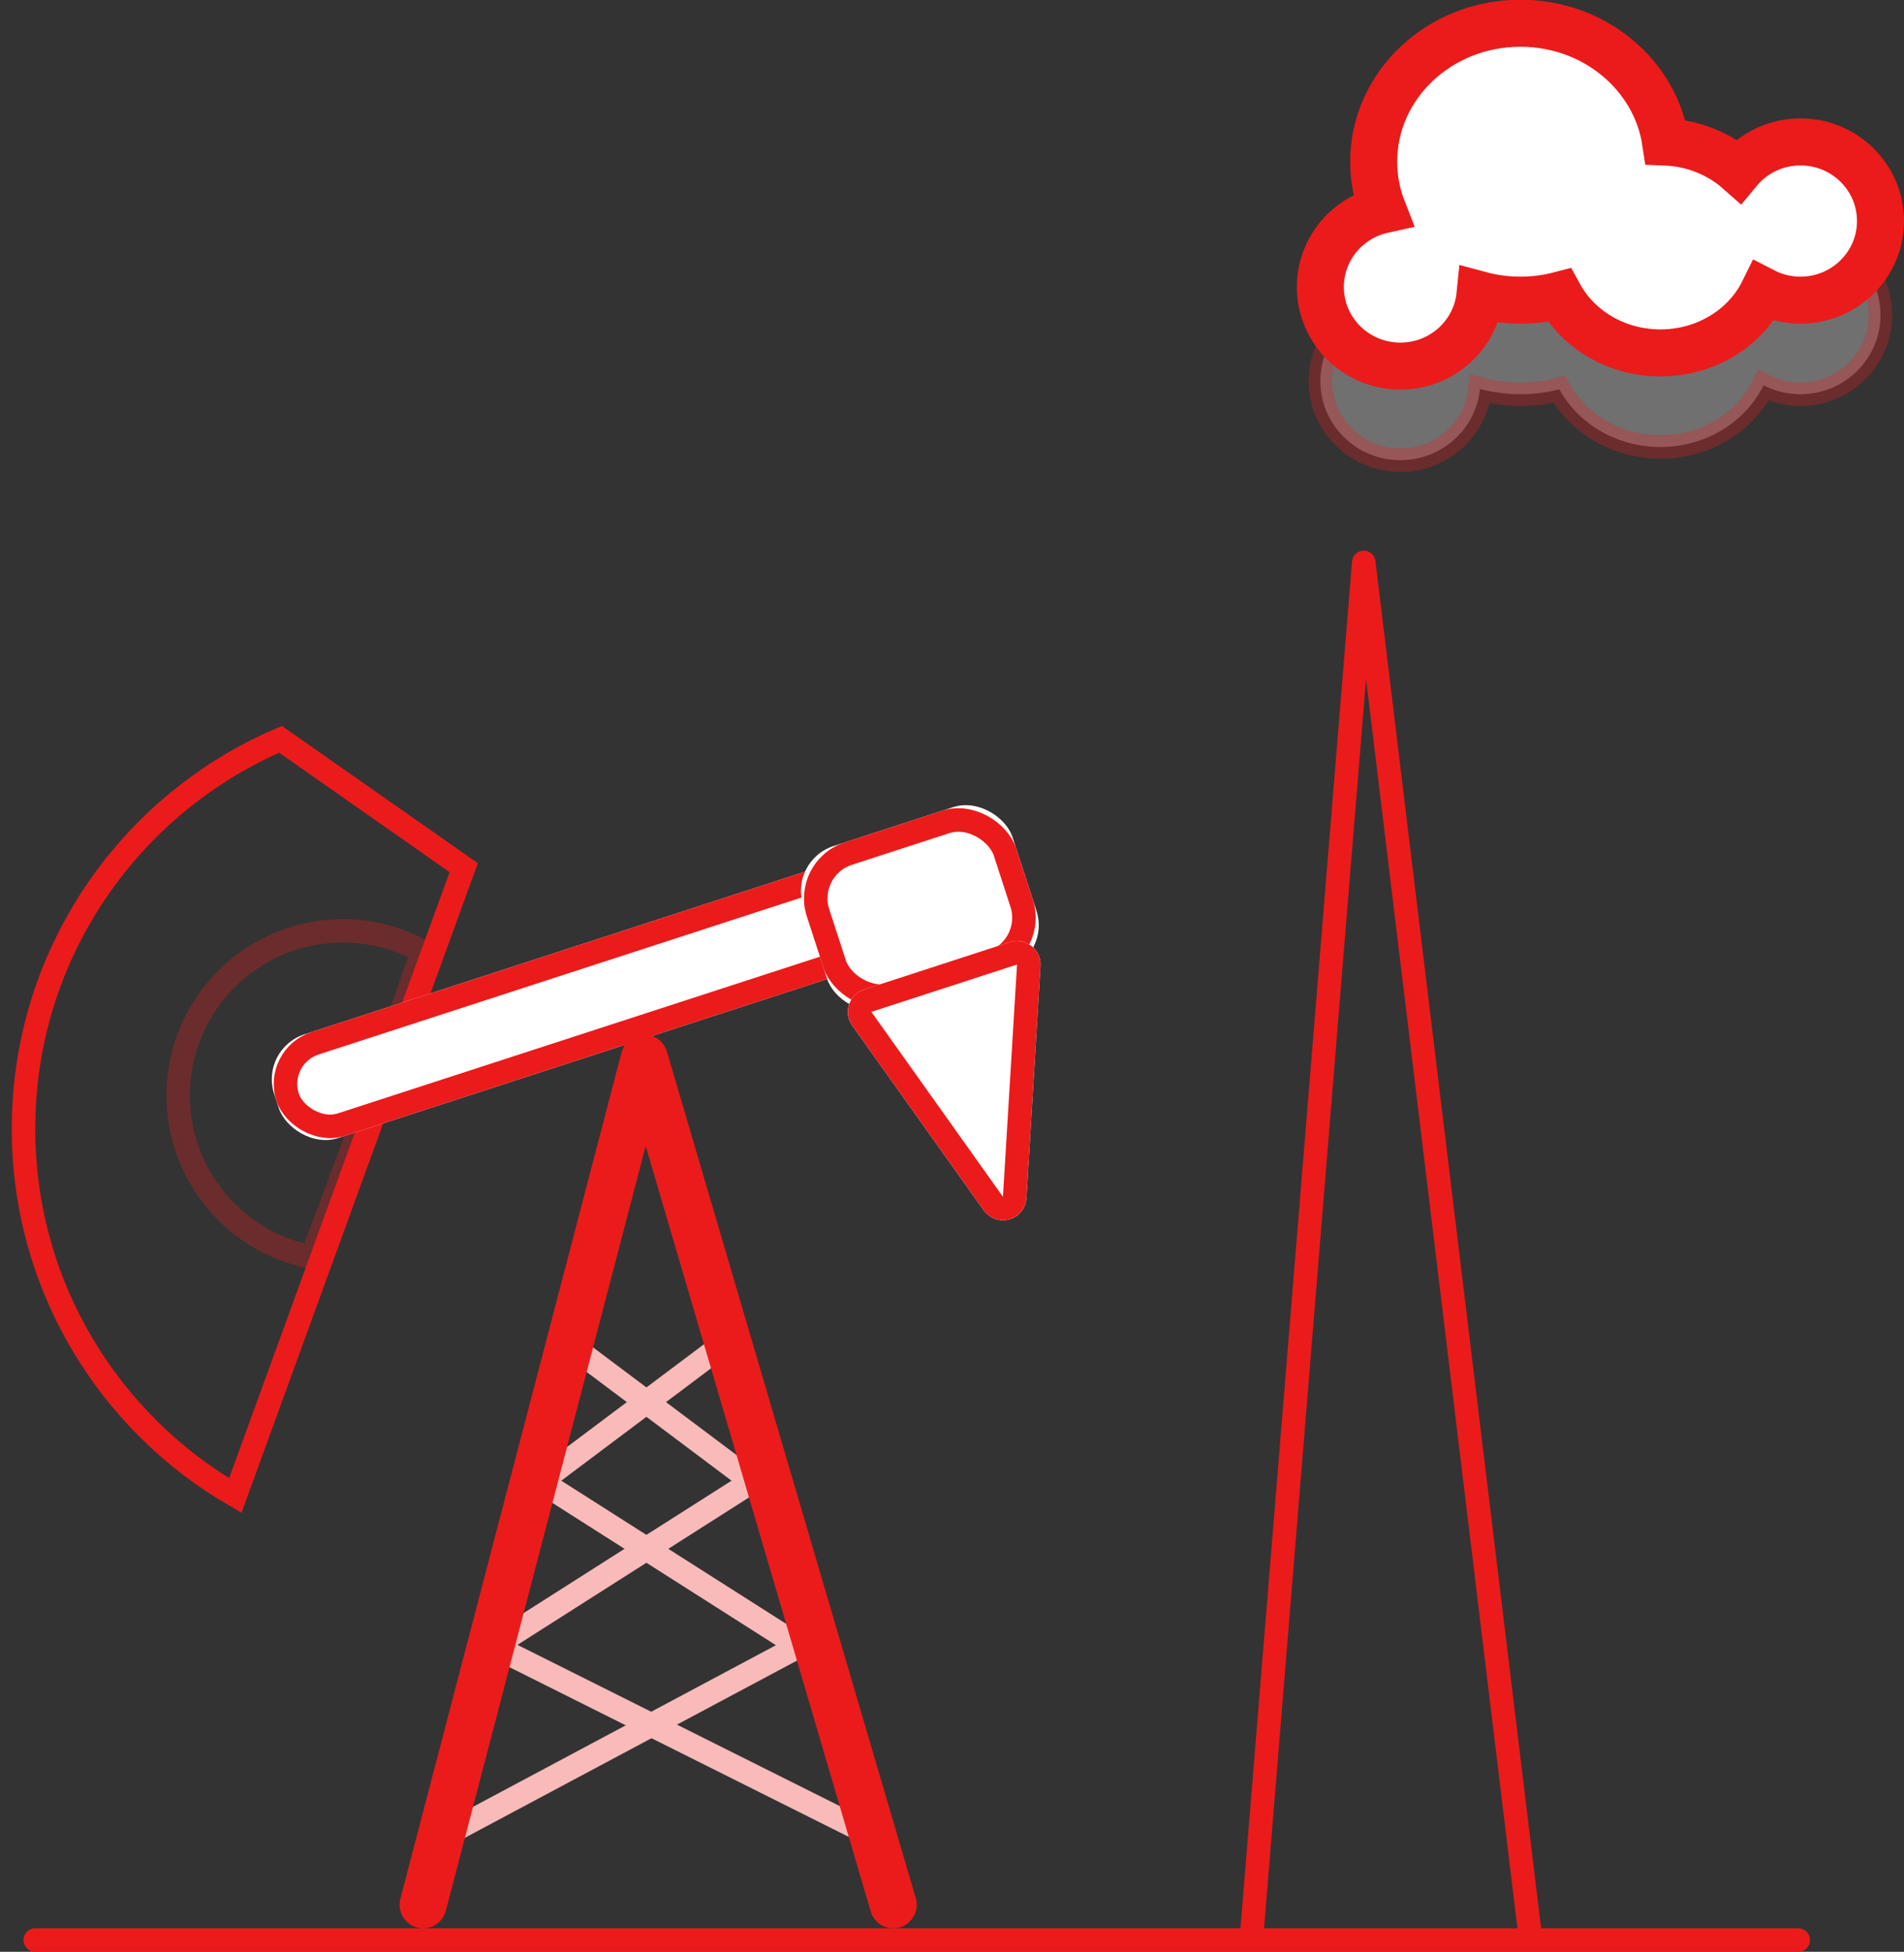
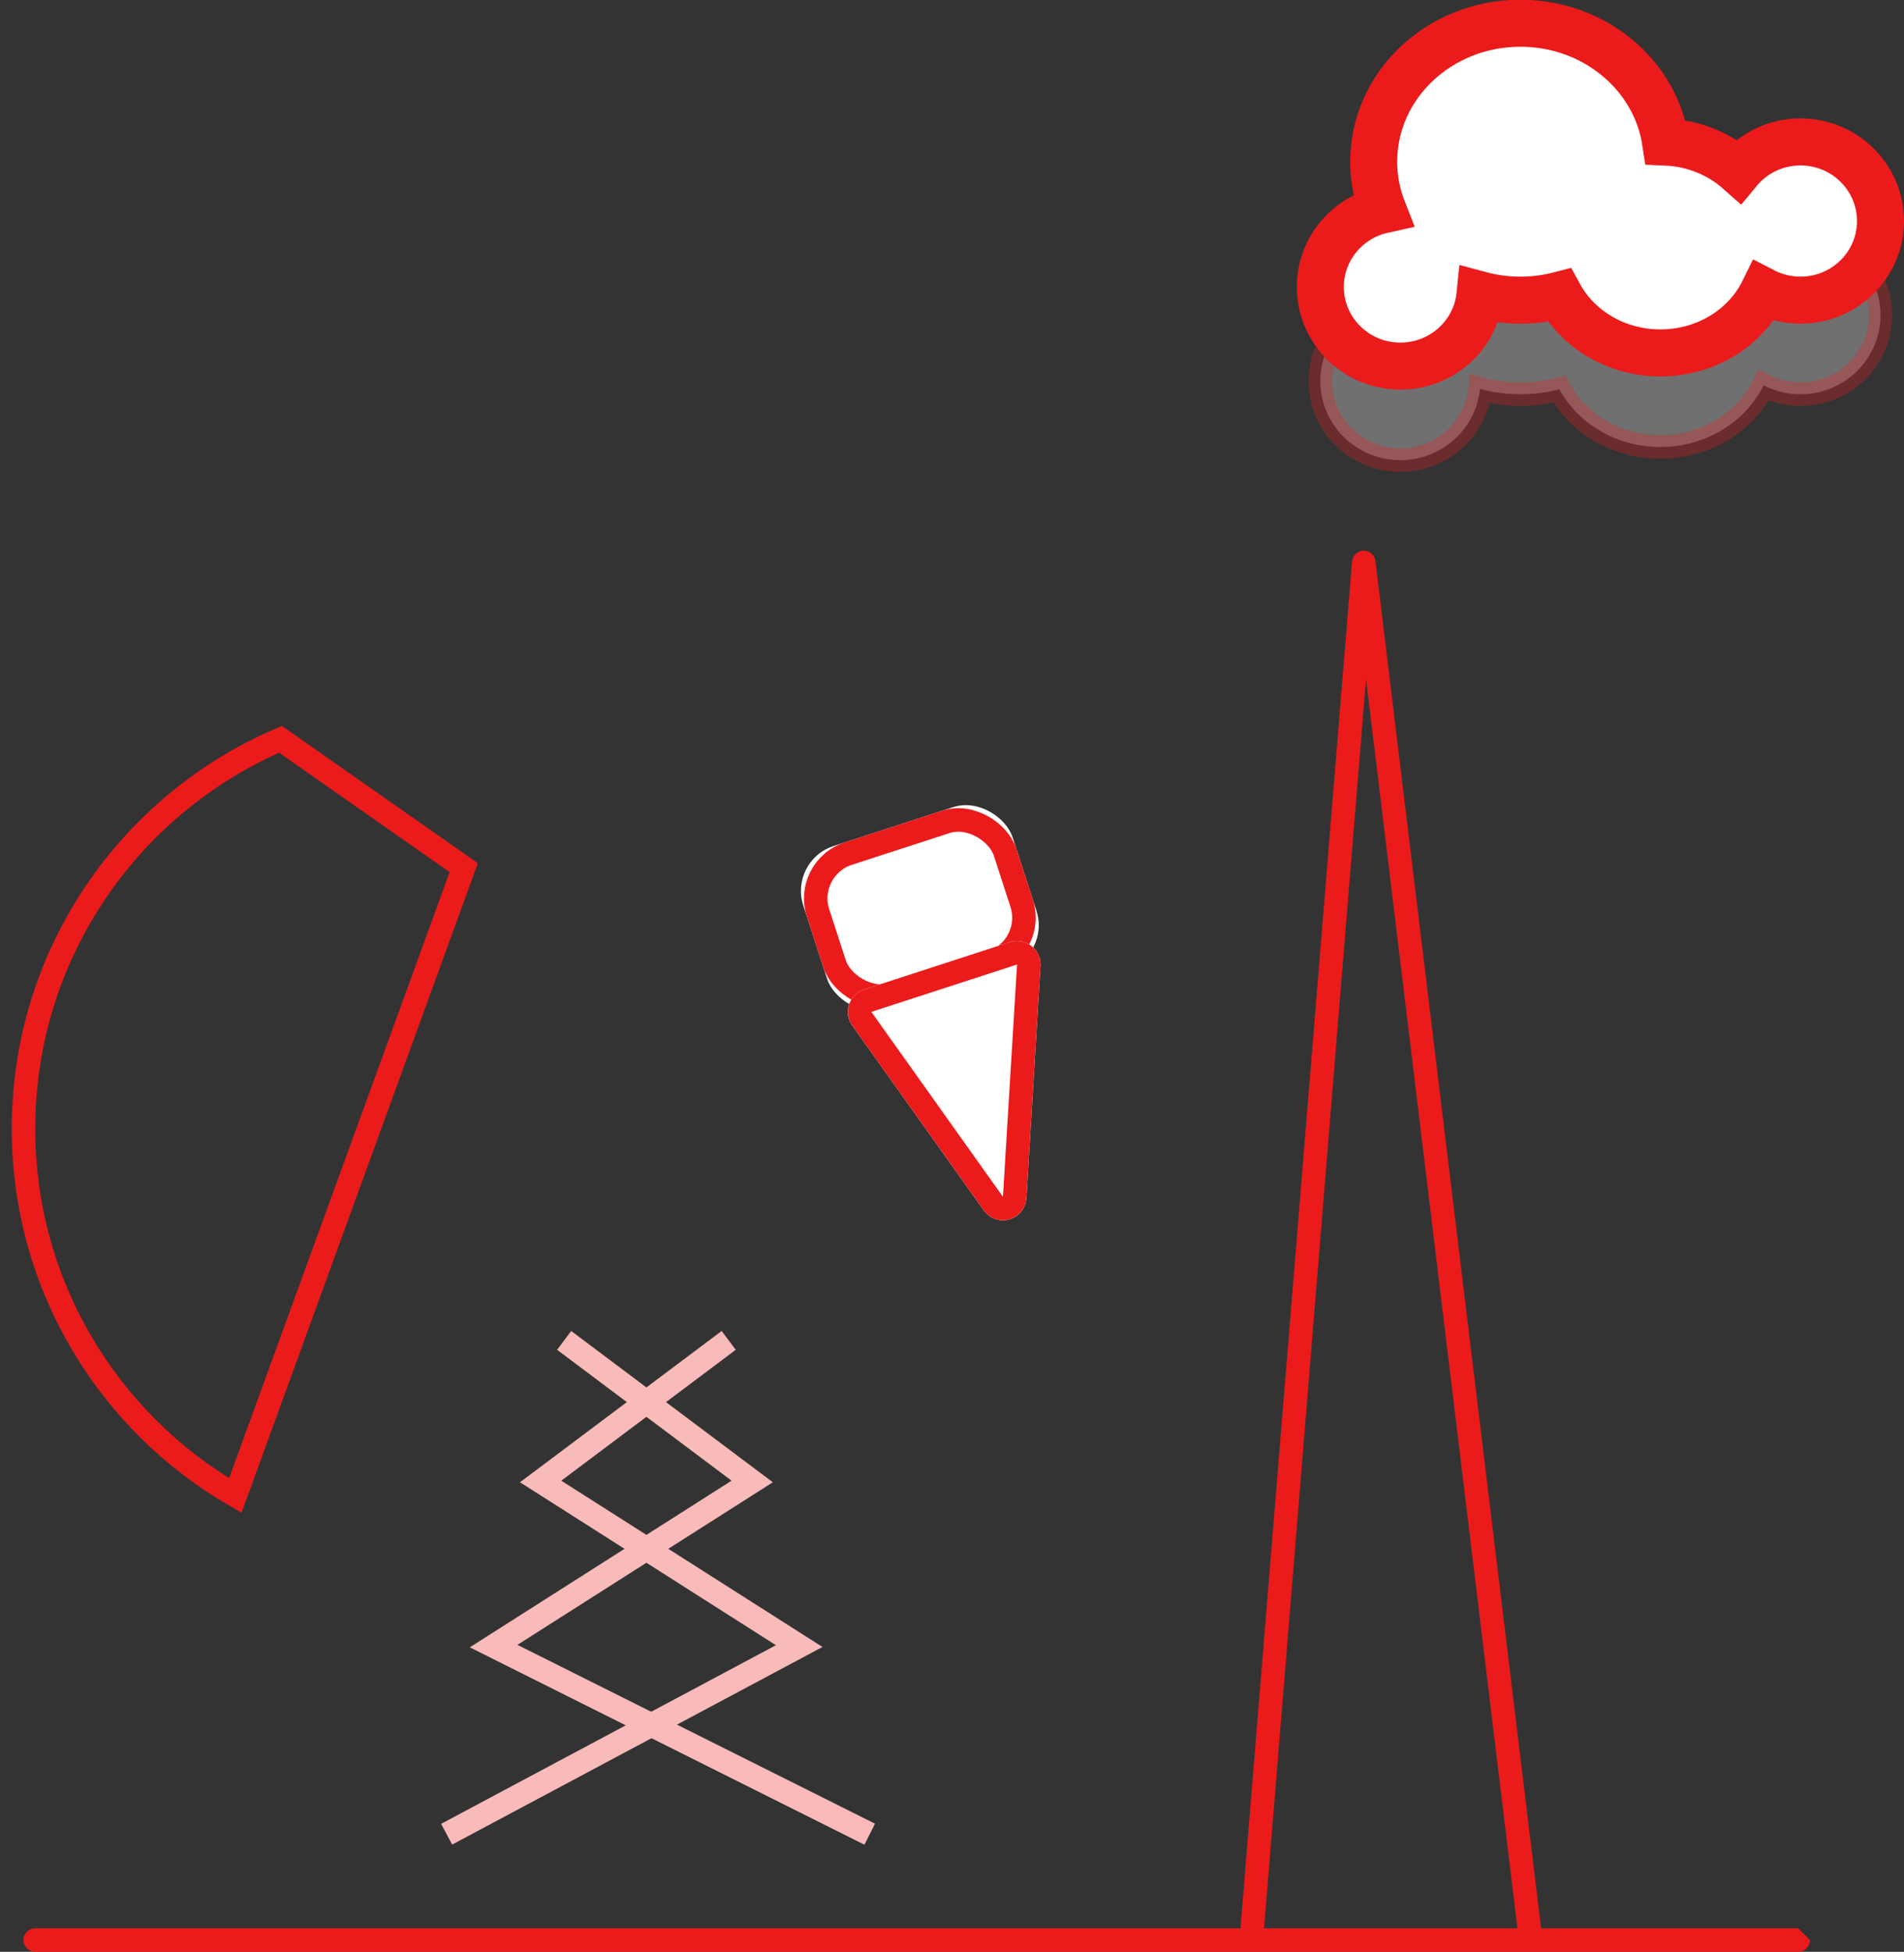
<svg xmlns="http://www.w3.org/2000/svg" xmlns:xlink="http://www.w3.org/1999/xlink" width="81" height="83" viewBox="0 0 81 83">
  <rect x="0" y="0" width="81" height="83" fill="#333333" stroke="none" />
  <defs>
-     <rect id="ico-oilandgas-a" width="29.43" height="4.635" x="10.039" y="8.946" rx="2" />
    <rect id="ico-oilandgas-b" width="9.364" height="7.284" x="33.45" y="3.973" rx="2" />
    <path id="ico-oilandgas-c" d="M36.993,9.861 L43.51,9.861 C44.062,9.861 44.51,10.309 44.51,10.861 C44.51,10.987 44.486,11.111 44.44,11.227 L40.818,20.436 C40.615,20.95 40.035,21.203 39.521,21.001 C39.24,20.89 39.024,20.659 38.933,20.37 L36.039,11.161 C35.873,10.634 36.166,10.073 36.693,9.907 C36.79,9.877 36.891,9.861 36.993,9.861 Z" />
  </defs>
  <g fill="none" fill-rule="evenodd" transform="translate(1)">
    <g transform="translate(0 31)">
      <path stroke="#EB1B1B" d="M10.934,0.44 L18.728,5.898 L9.01,32.598 C3.624,29.487 0,23.667 0,17 C0,9.567 4.505,3.187 10.934,0.44 Z" />
-       <path stroke="#EB1B1B" stroke-linecap="round" stroke-linejoin="round" d="M16.436,9.006 C15.116,14.188 13.928,18.642 12.872,22.366 C9.343,22.007 6.59,19.026 6.59,15.403 C6.59,11.537 9.724,8.403 13.59,8.403 C14.603,8.403 15.567,8.618 16.436,9.006 Z" opacity=".3" transform="rotate(5 11.513 15.384)" />
      <g transform="rotate(-18 24.754 11.264)">
        <use fill="#FFF" xlink:href="#ico-oilandgas-a" />
-         <rect width="28.43" height="3.635" x="10.539" y="9.446" stroke="#EB1B1B" rx="1.818" />
      </g>
      <polyline stroke="#F9BABA" points="21 26 29 32 18 39 33 47" transform="matrix(-1 0 0 1 51 0)" />
      <polyline stroke="#F9BABA" points="23 26 31 32 20 39 36 47" />
-       <polyline stroke="#EB1B1B" stroke-linecap="round" stroke-linejoin="round" stroke-width="2" points="17 50 26.412 14 37 50" />
-       <path fill="#EB1B1B" d="M0.5,51 L75.5,51 C75.776,51 76,51.224 76,51.5 L76,51.5 C76,51.776 75.776,52 75.5,52 L0.5,52 C0.224,52 3.38176876e-17,51.776 0,51.5 L0,51.5 C-3.38176876e-17,51.224 0.224,51 0.5,51 Z" />
+       <path fill="#EB1B1B" d="M0.5,51 L75.5,51 L76,51.5 C76,51.776 75.776,52 75.5,52 L0.5,52 C0.224,52 3.38176876e-17,51.776 0,51.5 L0,51.5 C-3.38176876e-17,51.224 0.224,51 0.5,51 Z" />
      <g transform="rotate(-18 38.132 7.615)">
        <use fill="#FFF" xlink:href="#ico-oilandgas-b" />
        <rect width="8.364" height="6.284" x="33.95" y="4.473" stroke="#EB1B1B" rx="2" />
      </g>
      <g transform="rotate(-18 40.22 14.361)">
        <use fill="#FFF" xlink:href="#ico-oilandgas-c" />
        <path stroke="#EB1B1B" d="M36.993,10.361 C36.942,10.361 36.891,10.369 36.843,10.384 C36.579,10.467 36.433,10.748 36.516,11.011 L39.41,20.22 C39.455,20.364 39.563,20.48 39.704,20.536 C39.961,20.637 40.251,20.51 40.352,20.253 L43.975,11.044 C43.998,10.986 44.01,10.924 44.01,10.861 C44.01,10.585 43.786,10.361 43.51,10.361 L36.993,10.361 Z" />
      </g>
    </g>
    <g stroke="#EB1B1B" transform="translate(52)">
      <path fill="#FFF" d="M20.961,11.27 C21.585,10.516 22.534,10.035 23.596,10.035 C25.476,10.035 27,11.542 27,13.4 C27,15.258 25.476,16.765 23.596,16.765 C23.03,16.765 22.496,16.628 22.026,16.386 C21.265,17.933 19.587,19.008 17.638,19.008 C15.762,19.008 14.135,18.011 13.338,16.555 C12.81,16.692 12.255,16.765 11.681,16.765 C11.085,16.765 10.508,16.686 9.962,16.539 C9.792,18.24 8.34,19.569 6.574,19.569 C4.694,19.569 3.17,18.062 3.17,16.204 C3.17,14.6 4.306,13.258 5.826,12.921 C5.576,12.284 5.44,11.595 5.44,10.877 C5.44,7.625 8.234,4.988 11.681,4.988 C14.827,4.988 17.429,7.184 17.859,10.04 C19.06,10.09 20.145,10.549 20.961,11.27 Z" opacity=".3" />
      <path fill="#FFF" stroke-width="2" d="M20.961,7.27 C21.585,6.516 22.534,6.035 23.596,6.035 C25.476,6.035 27,7.542 27,9.4 C27,11.258 25.476,12.765 23.596,12.765 C23.03,12.765 22.496,12.628 22.026,12.386 C21.265,13.933 19.587,15.008 17.638,15.008 C15.762,15.008 14.135,14.011 13.338,12.555 C12.81,12.692 12.255,12.765 11.681,12.765 C11.085,12.765 10.508,12.686 9.962,12.539 C9.792,14.24 8.34,15.569 6.574,15.569 C4.694,15.569 3.17,14.062 3.17,12.204 C3.17,10.6 4.306,9.258 5.826,8.921 C5.576,8.284 5.44,7.595 5.44,6.877 C5.44,3.625 8.234,0.988 11.681,0.988 C14.827,0.988 17.429,3.184 17.859,6.04 C19.06,6.09 20.145,6.549 20.961,7.27 Z" />
      <polyline stroke-linecap="round" stroke-linejoin="round" points=".254 58.322 5.017 0 12.087 58.322" transform="translate(0 23.918)" />
    </g>
  </g>
</svg>